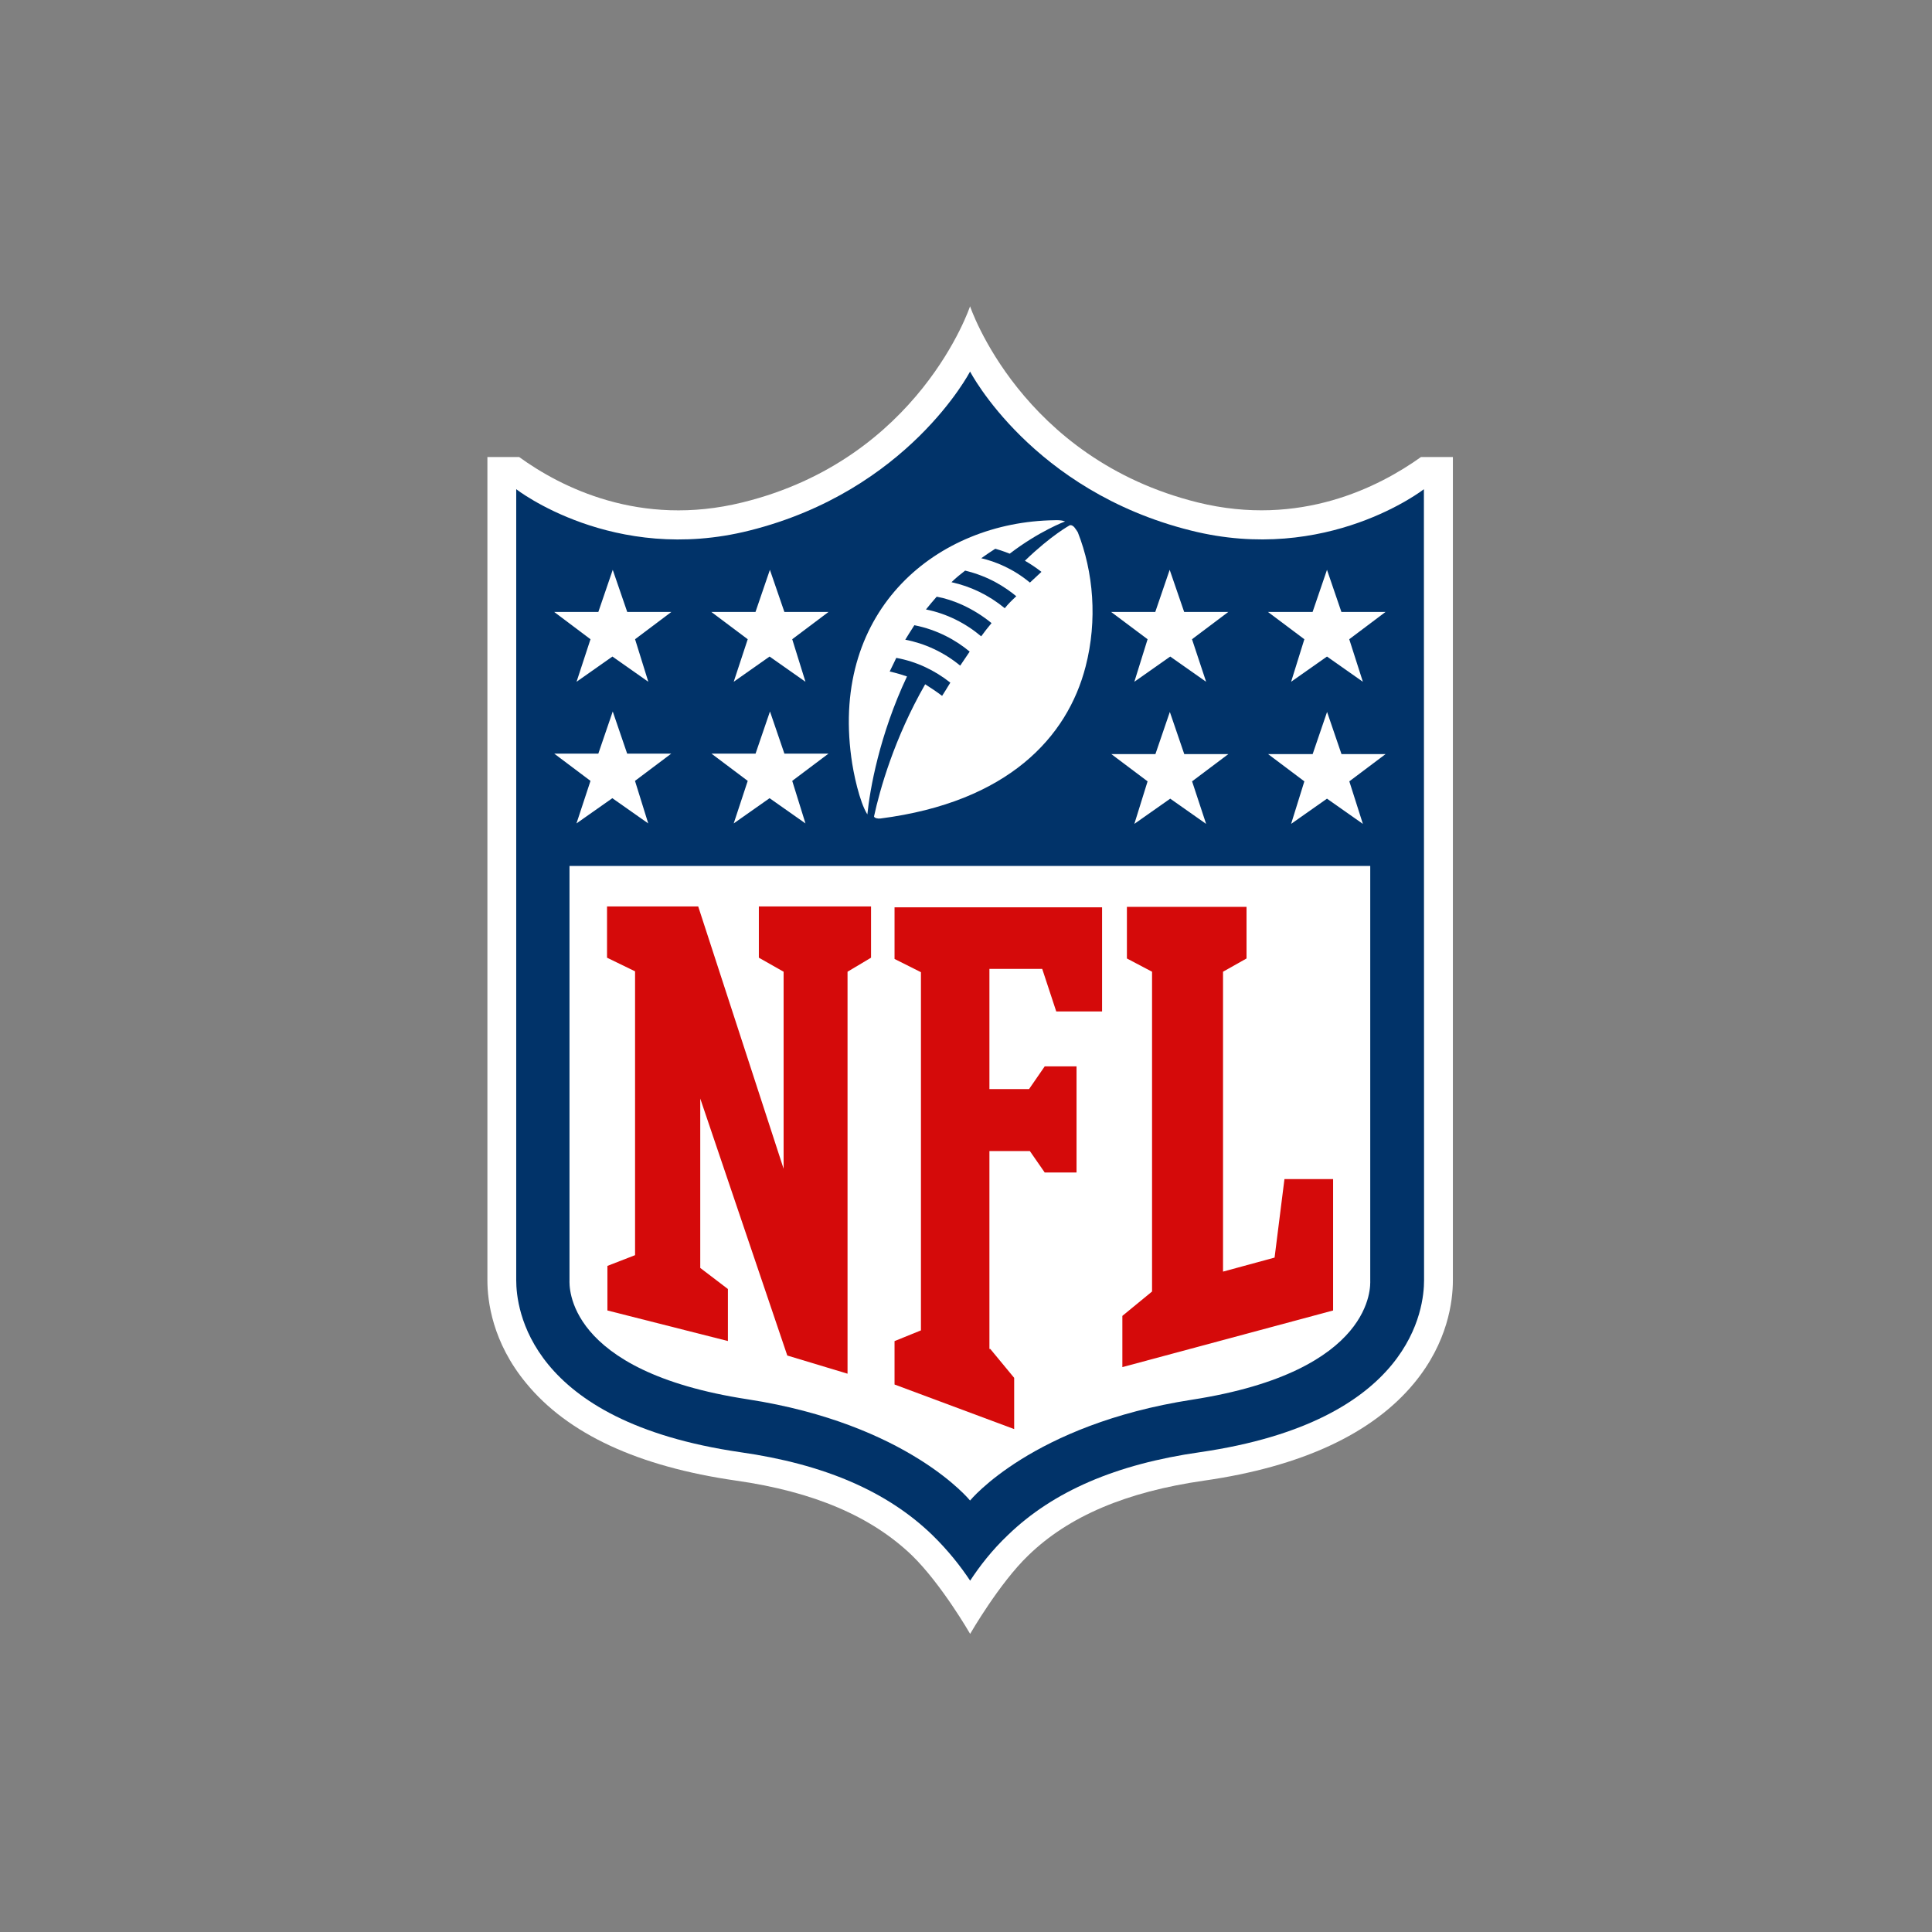
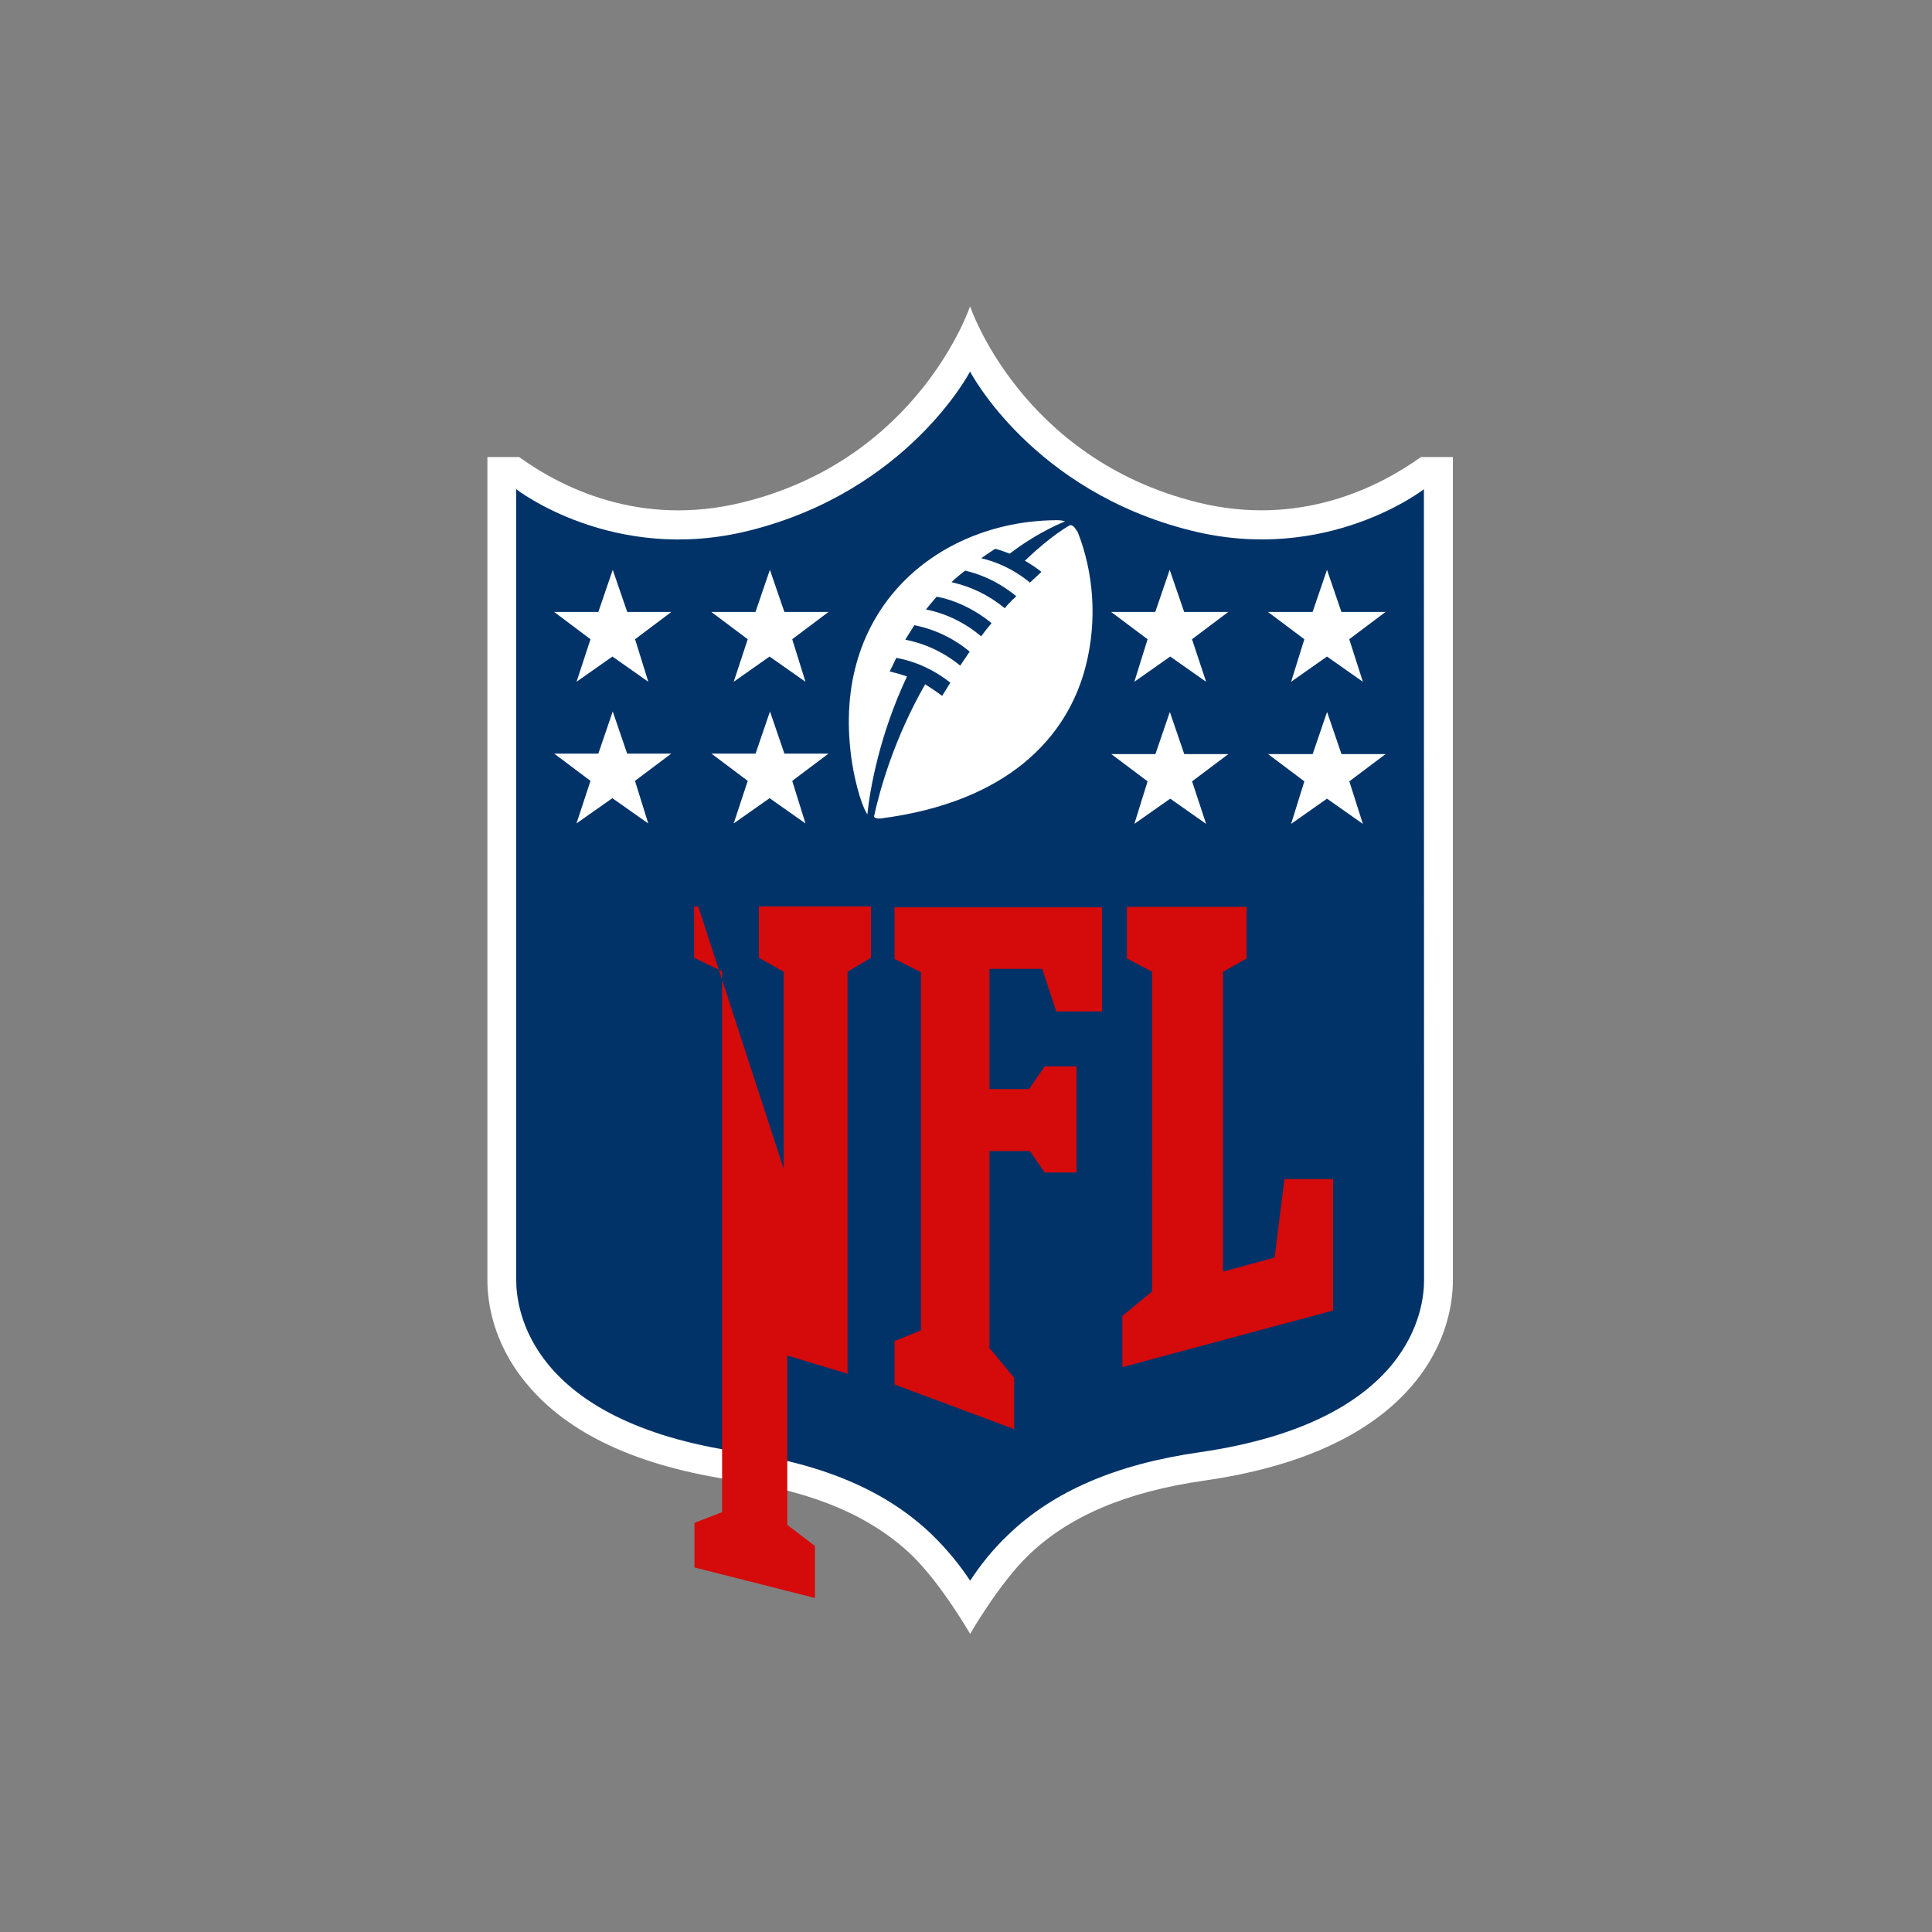
<svg xmlns="http://www.w3.org/2000/svg" id="Layer_1" style="enable-background:new 0 0 200 200;" version="1.1" viewBox="0 0 200 200" x="0px" y="0px">
  <rect x="0" y="0" width="200" height="200" fill="#808080" stroke="none" />
  <style type="text/css">
	.st0{fill:#FFFFFF;}
	.st1{fill:#013369;}
	.st2{fill:#D50A0A;}
</style>
  <g id="g12" transform="matrix(0.811,0,0,0.811,47.787,47.131)">
    <path class="st0" d="M122.46,0.22c-5.32,3.8-15.43,9.02-28.49,5.8C71.38,0.43,64.9-19.02,64.9-19.02&#10;  S58.43,0.49,35.83,6.02C22.77,9.24,12.66,4.07,7.34,0.22H3.29v105.09c0,2.64,0.63,7.91,4.95,13.13&#10;  c5.32,6.49,14.32,10.65,26.81,12.44c9.95,1.42,17.27,4.59,22.43,9.54c3.79,3.69,7.43,10.02,7.43,10.02s3.74-6.49,7.43-10.02&#10;  c5.16-5.01,12.53-8.12,22.43-9.54c12.48-1.79,21.49-6.01,26.81-12.44c4.32-5.22,4.95-10.49,4.95-13.13V0.22H122.46z" id="path2" />
    <path class="st1" d="M122.83,4.33c0,0-12.38,9.65-29.76,5.27C72.8,4.54,64.9-10.69,64.9-10.69S57,4.55,36.73,9.61&#10;  C19.35,13.98,6.97,4.33,6.97,4.33v100.98c0,3.43,1.42,17.98,28.6,21.94c10.74,1.53,18.75,5.01,24.49,10.55&#10;  c2.05,2,3.63,4.01,4.85,5.85c1.21-1.85,2.79-3.9,4.85-5.85c5.74-5.54,13.75-9.02,24.49-10.55c27.17-3.95,28.6-18.51,28.6-21.94&#10;  L122.83,4.33L122.83,4.33z" id="path4" />
-     <path class="st0" d="M64.9,133.42c0,0,7.9-9.7,28.33-12.87c23.44-3.64,22.75-14.66,22.75-15.19V52.42H13.77v52.89&#10;  c0,0.58-0.68,11.6,22.75,15.19C57,123.66,64.9,133.42,64.9,133.42L64.9,133.42z" id="path6" />
-     <path class="st2" d="M41.1,91.07V65.92l-3.16-1.79v-6.54h14.32v6.54l-3,1.79v51.31l-7.69-2.32l-11.11-32.8v21.62&#10;  l3.53,2.69v6.64l-15.38-3.9v-5.69l3.53-1.37V65.87l-3.58-1.74v-6.54H30.2L41.1,91.07z M67.48,114.07l3.05,3.69v6.54l-15.27-5.69&#10;  v-5.54l3.37-1.37V65.98l-3.37-1.69V57.7h26.49v13.29h-5.85l-1.79-5.43h-6.74V80.9h5.06l2-2.9h4.06v13.55h-4.06l-1.9-2.74h-5.16&#10;  v25.26L67.48,114.07z M84.34,116.39v-6.54l3.79-3.11V65.92l-3.21-1.69v-6.59h15.27v6.59l-3,1.69v38.28l6.58-1.79l1.26-10.02h6.21&#10;  v16.77L84.34,116.39L84.34,116.39z" id="path8" />
+     <path class="st2" d="M41.1,91.07V65.92l-3.16-1.79v-6.54h14.32v6.54l-3,1.79v51.31l-7.69-2.32v21.62&#10;  l3.53,2.69v6.64l-15.38-3.9v-5.69l3.53-1.37V65.87l-3.58-1.74v-6.54H30.2L41.1,91.07z M67.48,114.07l3.05,3.69v6.54l-15.27-5.69&#10;  v-5.54l3.37-1.37V65.98l-3.37-1.69V57.7h26.49v13.29h-5.85l-1.79-5.43h-6.74V80.9h5.06l2-2.9h4.06v13.55h-4.06l-1.9-2.74h-5.16&#10;  v25.26L67.48,114.07z M84.34,116.39v-6.54l3.79-3.11V65.92l-3.21-1.69v-6.59h15.27v6.59l-3,1.69v38.28l6.58-1.79l1.26-10.02h6.21&#10;  v16.77L84.34,116.39L84.34,116.39z" id="path8" />
    <path class="st0" d="M16.45,41.56l-4.63-3.48h5.63l1.84-5.38l1.84,5.38h5.63l-4.63,3.48l1.69,5.43l-4.58-3.22&#10;  l-4.58,3.22L16.45,41.56z M36.52,41.56l-4.63-3.48h5.63l1.84-5.38l1.84,5.38h5.63l-4.63,3.48l1.69,5.43l-4.58-3.22l-4.58,3.22&#10;  L36.52,41.56z M16.45,23.48L11.82,20h5.63l1.84-5.38L21.14,20h5.63l-4.63,3.48l1.69,5.43l-4.58-3.22l-4.58,3.22L16.45,23.48z&#10;   M36.52,23.48L31.88,20h5.63l1.84-5.38L41.2,20h5.63l-4.63,3.48l1.69,5.43l-4.58-3.22l-4.58,3.22L36.52,23.48z M115.04,47.05&#10;  l-4.58-3.22l-4.58,3.22l1.69-5.43l-4.63-3.48h5.69l1.84-5.38l1.84,5.38h5.63l-4.63,3.48L115.04,47.05z M95.03,47.05l-4.58-3.22&#10;  l-4.58,3.22l1.69-5.43l-4.63-3.48h5.63l1.84-5.38l1.84,5.38h5.63l-4.63,3.48L95.03,47.05z M115.04,28.91l-4.58-3.22l-4.58,3.22&#10;  l1.69-5.43L102.93,20h5.69l1.84-5.38L112.3,20h5.63l-4.63,3.48L115.04,28.91z M95.03,28.91l-4.58-3.22l-4.58,3.22l1.69-5.43&#10;  L82.91,20h5.63l1.84-5.38L92.23,20h5.63l-4.63,3.48L95.03,28.91z M77.65,8.92c0.47-0.05,0.74,0.53,1,0.9c2,5.06,2.53,11.23,1,17.14&#10;  c-2.32,9.02-9.9,17.3-26.17,19.4c-0.37,0.05-0.79-0.05-0.84-0.26c0.74-3.43,2.58-9.97,6.53-16.87c0.74,0.47,1.47,0.95,2.16,1.48&#10;  c0.26-0.42,0.58-0.9,1.05-1.69c-2-1.58-4.32-2.69-6.9-3.16c0,0-0.47,1-0.84,1.74c0,0,1,0.21,2.21,0.63&#10;  c-3.53,7.49-4.74,14.45-5.06,17.61c-1-1.58-1.79-5.27-2.05-7.28C47.16,19.57,60.79,8.5,75.65,8.29c1-0.05,1.37,0.16,1.37,0.16&#10;  s-3.27,1.21-7.06,4.11c0,0-0.9-0.37-1.84-0.63c-0.58,0.37-1.21,0.79-1.79,1.21c1.79,0.42,4.06,1.32,6.21,3.11&#10;  c0.47-0.42,0.95-0.9,1.47-1.37c-0.53-0.42-1.37-1-2.11-1.42C75.28,10.19,77.65,8.92,77.65,8.92L77.65,8.92z M63.64,26.85&#10;  c0.37-0.53,0.79-1.16,1.21-1.79c-1.69-1.42-4.11-2.79-7.06-3.37c-0.42,0.63-1.16,1.85-1.16,1.85C59.06,24,61.53,25.11,63.64,26.85&#10;  L63.64,26.85z M66.32,23.11c0.42-0.58,0.84-1.11,1.32-1.69c-2.32-1.9-4.95-3.01-7-3.37c-0.47,0.53-0.95,1.11-1.37,1.63&#10;  C61.95,20.21,64.38,21.47,66.32,23.11L66.32,23.11z M69.33,19.52c0.42-0.53,0.9-1,1.47-1.53c-1.42-1.16-3.48-2.53-6.53-3.27&#10;  c-0.53,0.42-1.16,0.9-1.74,1.48C64.96,16.73,67.27,17.83,69.33,19.52L69.33,19.52z" id="path10" />
  </g>
</svg>